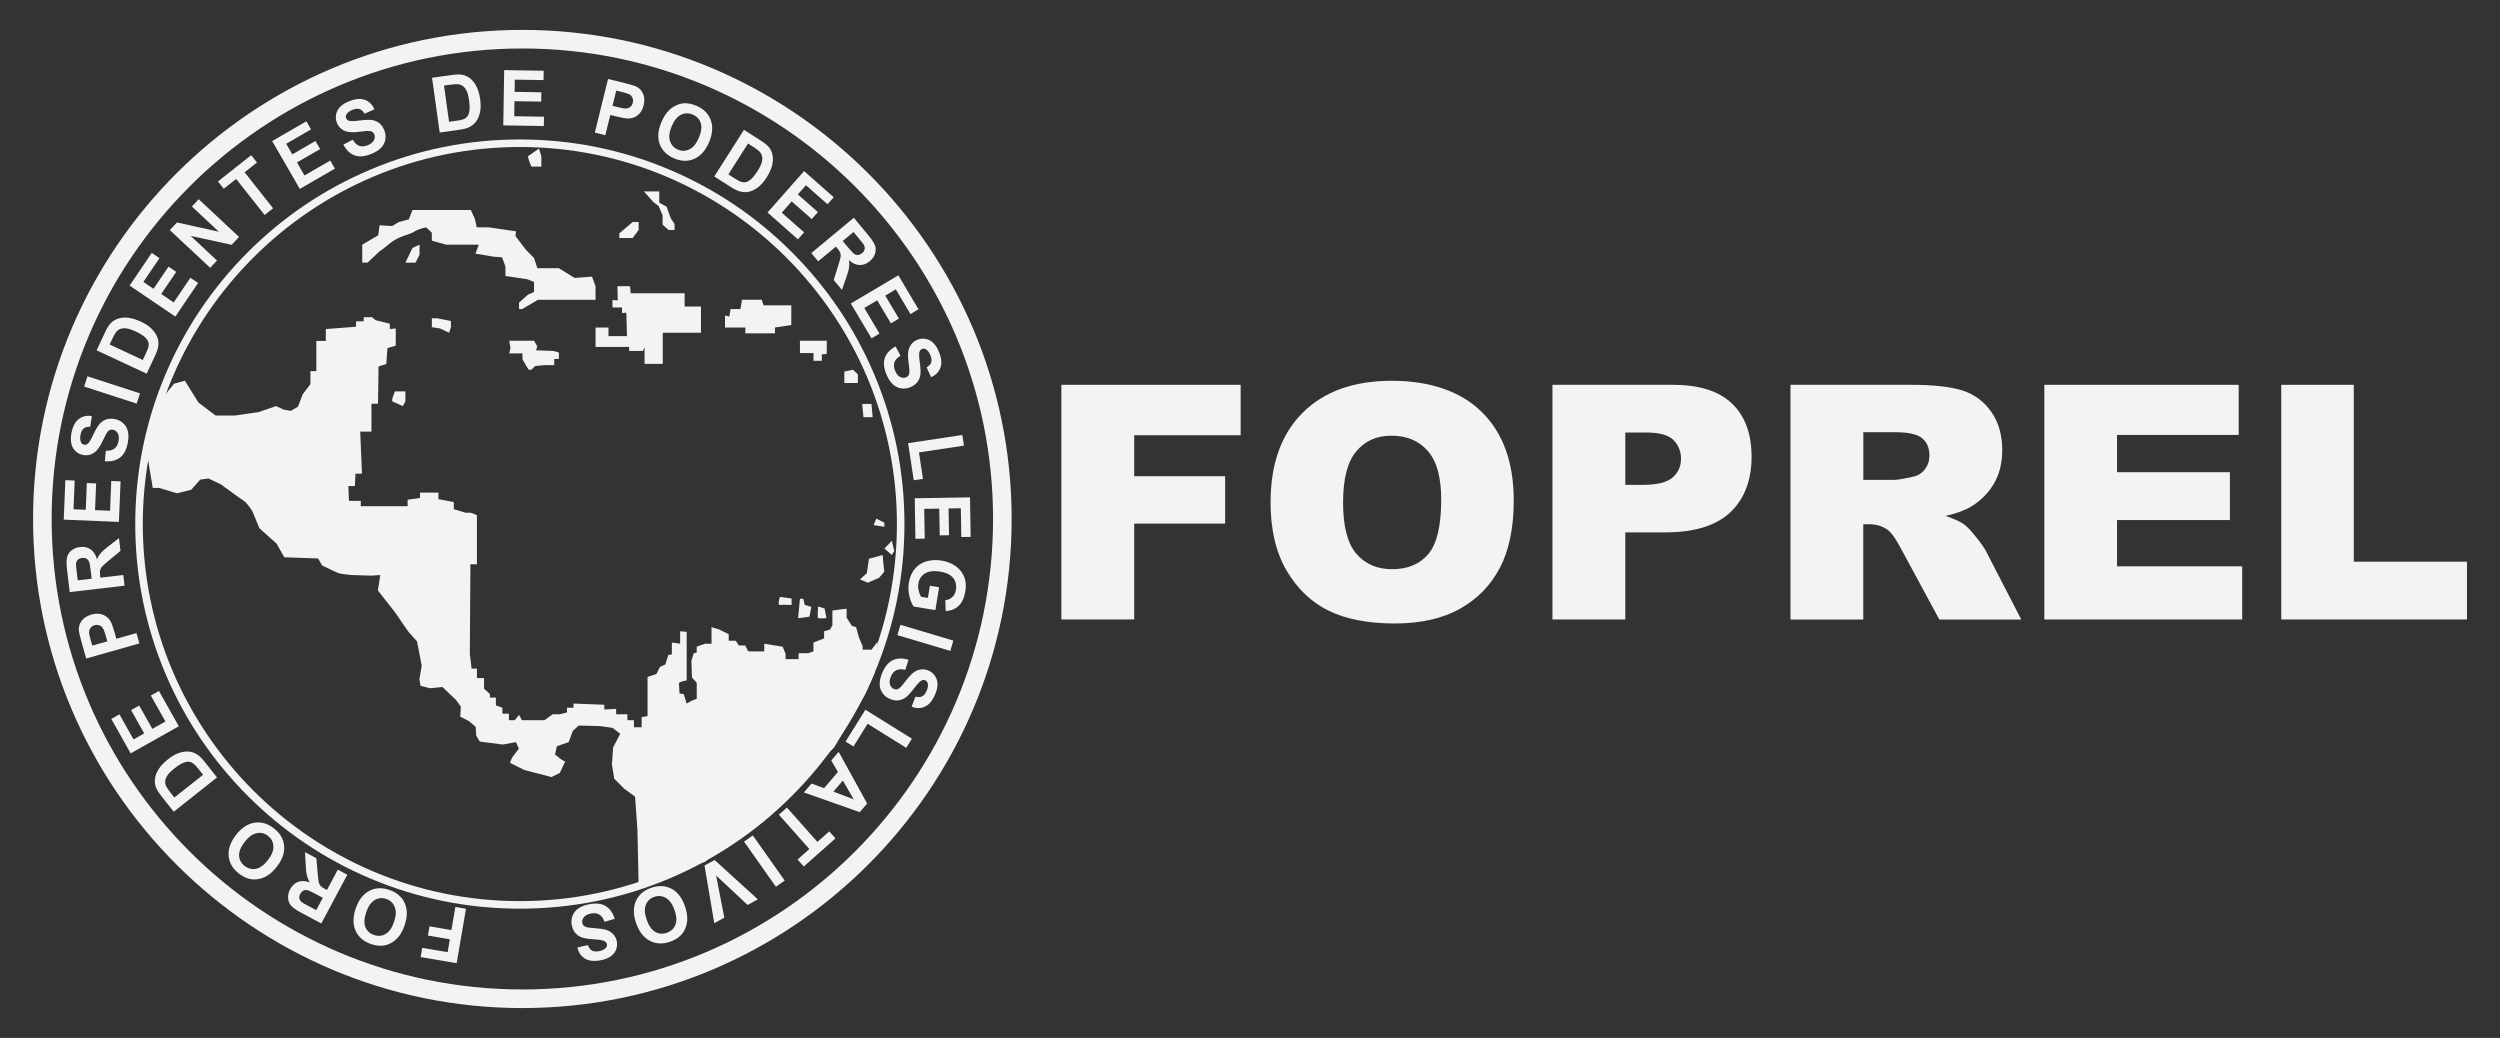
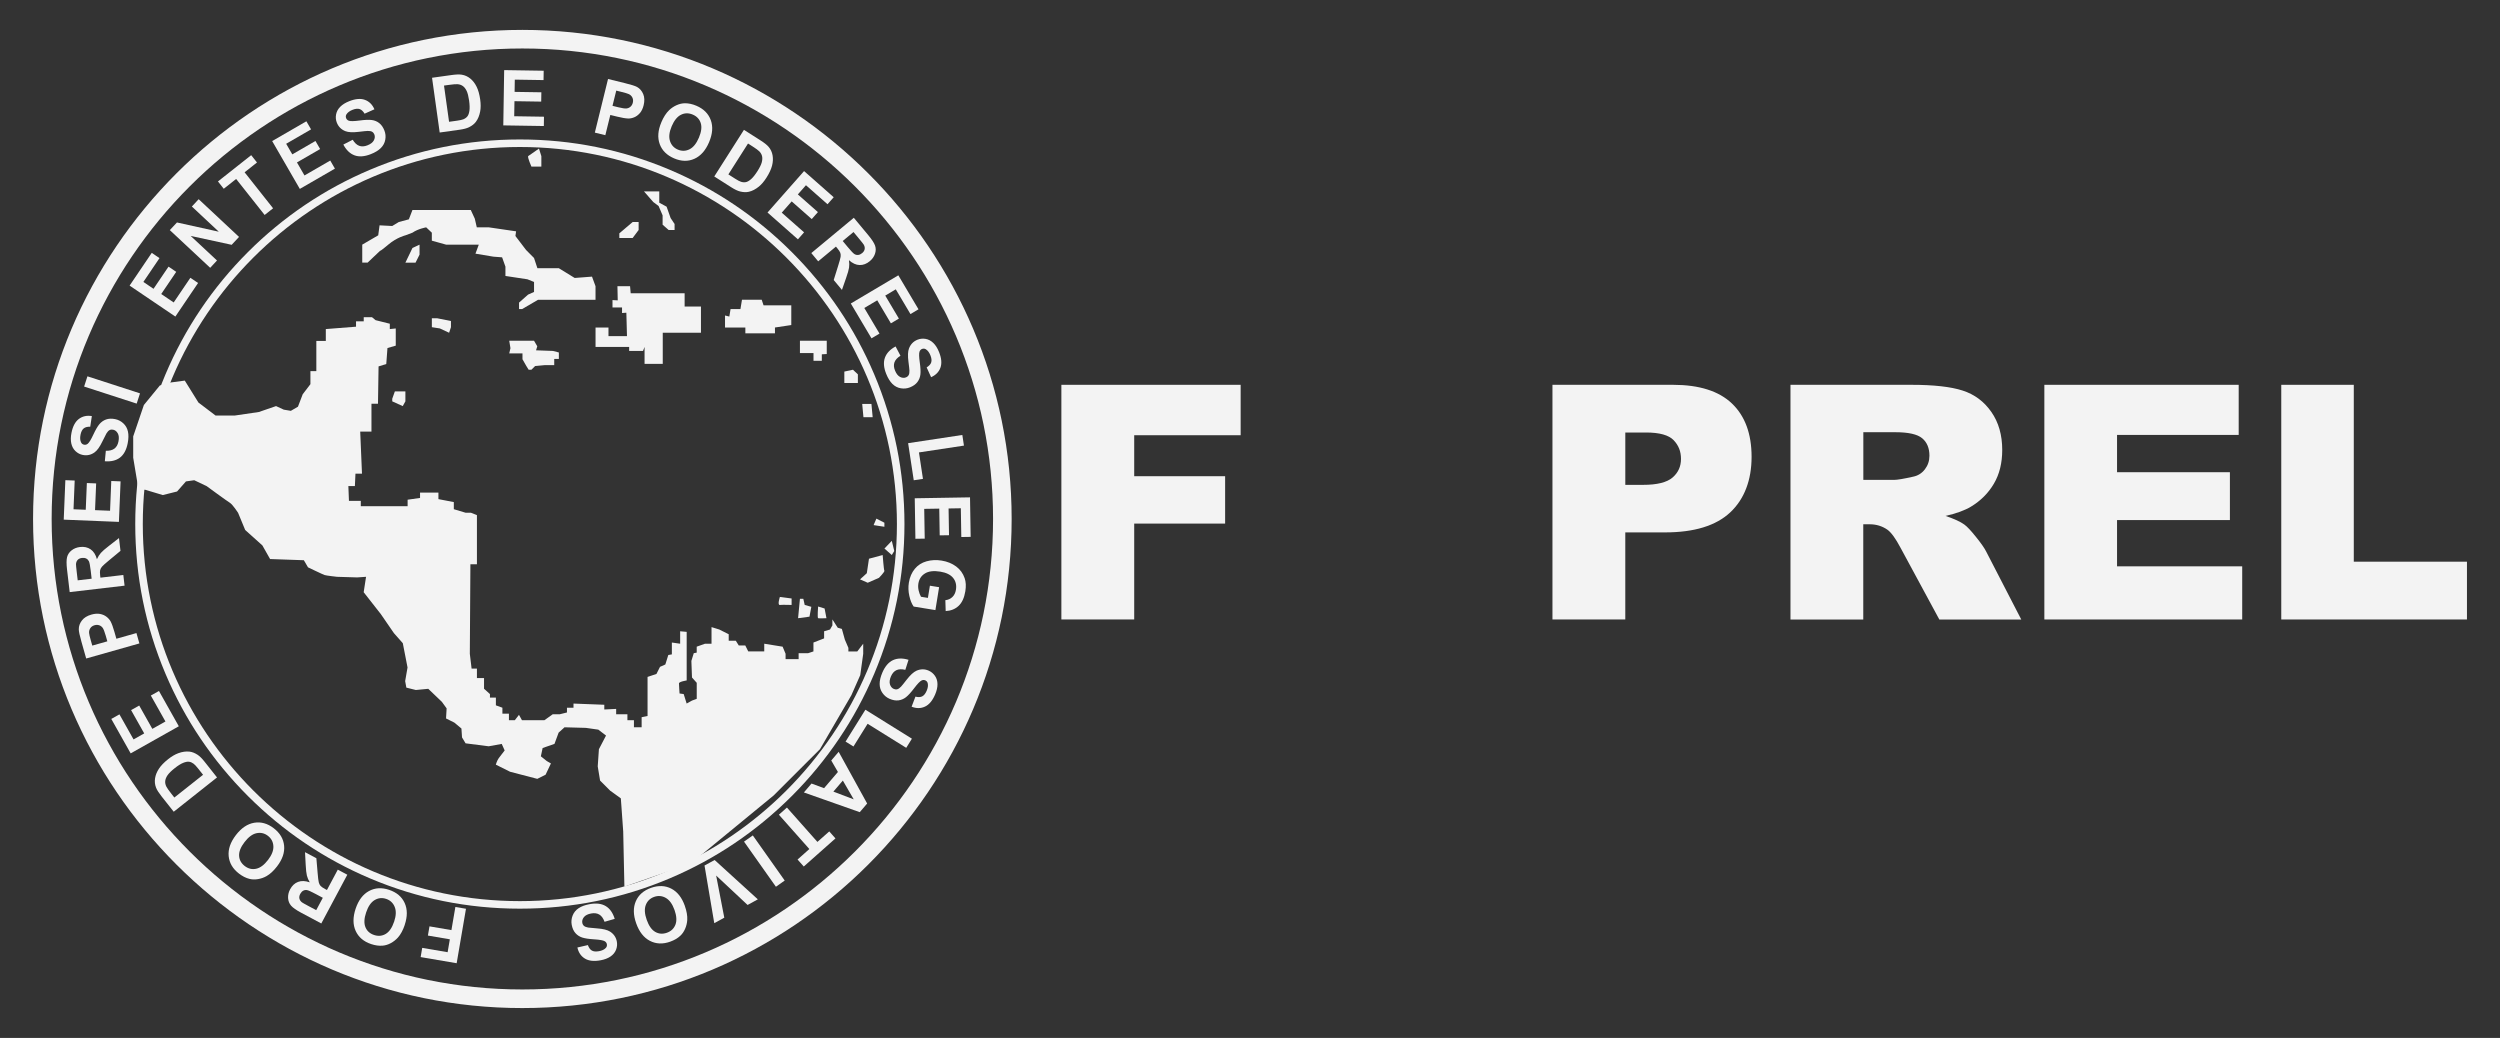
<svg xmlns="http://www.w3.org/2000/svg" id="Capa_1" data-name="Capa 1" viewBox="0 0 1200 498.21">
  <rect x="0" y="0" width="1200" height="498.21" fill="#333333" stroke="none" />
  <defs>
    <style>.cls-1 { fill: #f3f3f3; stroke-width: 0px; }</style>
  </defs>
  <path class="cls-1" d="M250.73 483.87c-129.5.0-234.86-105.31-234.86-234.76S121.22 14.35 250.73 14.35s234.86 105.31 234.86 234.76-105.36 234.76-234.86 234.76zm0-460.6c-124.58.0-225.94 101.31-225.94 225.84s101.35 225.83 225.94 225.83 225.94-101.31 225.94-225.83S375.31 23.27 250.73 23.27z" />
  <g>
    <path class="cls-1" d="M509.46 184.71h86.05v24.2h-51.09v19.67h43.64v22.74h-43.64v46.02h-34.96V184.7z" />
-     <path class="cls-1" d="M609.88 241.1c0-18.39 5.12-32.71 15.37-42.95 10.24-10.24 24.51-15.37 42.8-15.37s33.19 5.03 43.33 15.1 15.21 24.16 15.21 42.3c0 13.16-2.22 23.96-6.65 32.39s-10.83 14.98-19.21 19.67c-8.37 4.69-18.81 7.03-31.31 7.03s-23.22-2.02-31.54-6.07c-8.32-4.05-15.07-10.45-20.25-19.21-5.17-8.76-7.76-19.72-7.76-32.89zM644.68 241.26c0 11.37 2.11 19.54 6.34 24.51 4.23 4.97 9.98 7.45 17.25 7.45s13.27-2.43 17.36-7.3c4.1-4.87 6.15-13.6 6.15-26.2.0-10.6-2.14-18.35-6.42-23.24-4.28-4.89-10.08-7.34-17.4-7.34s-12.65 2.48-16.9 7.45-6.38 13.19-6.38 24.66z" />
    <path class="cls-1" d="M745.18 184.71h57.86c12.6.0 22.04 3 28.31 8.99s9.41 14.52 9.41 25.59-3.42 20.26-10.26 26.66-17.27 9.6-31.31 9.6h-19.05v41.8h-34.96V184.71zm34.96 48.02h8.53c6.71.0 11.42-1.17 14.14-3.5 2.71-2.33 4.07-5.31 4.07-8.95s-1.18-6.53-3.53-8.99c-2.36-2.46-6.79-3.69-13.29-3.69h-9.91v25.12z" />
    <path class="cls-1" d="M859.43 297.35V184.71h58.01c10.76.0 18.98.92 24.66 2.77 5.69 1.84 10.27 5.26 13.75 10.26 3.48 4.99 5.22 11.08 5.22 18.25.0 6.25-1.33 11.64-4 16.17-2.66 4.53-6.34 8.21-11 11.03-2.97 1.79-7.04 3.28-12.22 4.46 4.14 1.38 7.16 2.77 9.05 4.15 1.28.92 3.14 2.89 5.57 5.93 2.43 3.02 4.06 5.35 4.88 6.99l16.85 32.64h-39.33l-18.61-34.42c-2.36-4.46-4.46-7.35-6.3-8.68-2.51-1.74-5.35-2.61-8.53-2.61h-3.07v45.72H859.4zm34.96-67h14.68c1.59.0 4.66-.51 9.22-1.54 2.31-.46 4.19-1.64 5.65-3.53 1.46-1.9 2.19-4.07 2.19-6.53.0-3.64-1.15-6.43-3.46-8.37-2.31-1.95-6.63-2.92-12.98-2.92H894.4v22.9z" />
    <path class="cls-1" d="M981.29 184.71h93.28v24.05h-58.39v17.9h54.17v22.97h-54.17v22.21h60.08v25.51h-94.97V184.71z" />
    <path class="cls-1" d="M1095.01 184.71h34.81v84.9h54.32v27.74h-89.13V184.71z" />
  </g>
  <g>
    <path class="cls-1" d="M249.53 436.16c-24.92.0-49.1-4.88-71.86-14.51-21.98-9.3-41.73-22.61-58.68-39.56-16.95-16.95-30.27-36.7-39.56-58.68-9.63-22.76-14.51-46.94-14.51-71.86s4.88-49.1 14.51-71.86c9.3-21.98 22.61-41.73 39.56-58.68 16.95-16.95 36.7-30.27 58.68-39.56 22.76-9.63 46.94-14.51 71.86-14.51s49.1 4.88 71.86 14.51c21.98 9.3 41.73 22.61 58.68 39.56s30.27 36.7 39.56 58.68c9.63 22.76 14.51 46.94 14.51 71.86s-4.88 49.1-14.51 71.86c-9.3 21.98-22.61 41.73-39.56 58.68s-36.7 30.27-58.68 39.56c-22.76 9.63-46.94 14.51-71.86 14.51zm0-365.6c-99.8.0-180.99 81.19-180.99 180.99s81.19 180.99 180.99 180.99 180.99-81.19 180.99-180.99S349.33 70.56 249.53 70.56z" />
-     <path class="cls-1" d="M88.7 182.69l6.54 10.52 8.25 6.26h9.1l11.66-1.71 8.25-2.84 3.7 1.71 3.41.57 3.41-1.99 2.28-5.97 3.7-4.84v-6.26h2.84v-14.5h4.55v-5.69l14.5-1.14v-2.56h3.7v-1.99h3.98l1.71 1.42 6.83 1.71v2.56l2.85-.29v8.25l-3.98 1.14-.57 7.68-3.7 1.14-.28 17.92h-3.13v13.37h-5.4l.85 20.19h-3.13l-.28 5.97h-3.13l.28 7.11h5.69v2.56h22.47v-3.13l5.97-.85v-2.56h8.82v3.13l7.39 1.42v3.41l5.69 1.71h2.56l2.84 1.14v23.6h-3.13l-.28 42.95.85 7.11h2.56v4.55h3.41v5.12l2.84 2.56v1.71h2.85v3.7l3.13 1.14v2.85h3.13v3.13h2.84l1.98-2.56 1.43 2.56h10.81l3.98-2.85h3.41l3.41-.85v-2.28h3.13v-1.99l14.79.57v2.27l5.69-.28v2.56h5.4v2.85h3.13v3.41h3.7v-4.84l2.84-.57v-18.77l4.27-1.42 1.71-3.41 2.56-1.14 1.42-4.55 1.71-.29v-5.69l3.98.57v-5.97l3.13.28v23.32s-3.7.57-3.7 1.42.28 4.84.28 4.84l1.99.28 1.42 4.55 2.56-1.42 2.28-.85v-7.68l-2.28-2.56-.29-7.96 1.14-3.7 1.42-.28v-2.85l3.98-1.42h3.13v-7.97l3.7 1.14 4.55 2.28v3.13h3.41l1.42 2.27h3.13l1.42 2.84h7.68v-3.69l8.82 1.42 1.42 3.41v2.56h6.26v-2.84h4.55l2.56-.85v-4.27l5.12-1.99v-3.41l2.84-.85 1.14-1.99v-7.11l3.98-.57 2.84-.28v4.26l2.56 3.98 1.99.57 1.42 5.12 1.71 3.98v1.71h4.27l2.84-3.7v4.83l-1.42 10.24-4.27 9.67-15.07 25.88-22.19 22.18-39.82 32.71-31.86 11.09-.57-26.45-.85-11.94-.29-3.98-5.12-3.7-4.84-4.84-1.13-6.82.57-8.25 3.41-6.54-3.7-2.84-5.97-.85-10.24-.28-2.84 2.56-1.99 5.4-5.69 1.99-.85 3.98 2.84 2.28 1.99 1.14-2.56 5.41-3.98 1.99-13.08-3.41-6.83-3.41s.57-1.99 1.42-3.13 2.83-3.69 2.83-3.69l-1.41-3.13-6.26 1.14-11.09-1.42-1.71-2.84-.28-4.27-3.41-2.84-3.98-1.99.28-4.84-2.27-3.13-6.54-6.26-5.97.57-4.55-1.14-.57-3.13 1.14-6.54-2.27-11.66-4.27-4.83-6.26-9.1-8.25-10.53 1.14-7.4-4.27.29-9.67-.29s-5.12-.56-5.97-.85c-.85-.28-7.96-3.7-7.96-3.7l-1.99-3.41-16.21-.57-3.7-6.54-8.25-7.4-3.41-8.25s-2.56-3.98-3.98-4.84c-1.42-.85-11.09-7.96-11.09-7.96l-5.97-2.84-3.98.57-4.27 4.84-6.83 1.71-8.53-2.56h-3.13l-2.56-15.36v-10.24l5.12-15.07 7.68-9.38 5.12-1.42h0z" />
+     <path class="cls-1" d="M88.7 182.69l6.54 10.52 8.25 6.26h9.1l11.66-1.71 8.25-2.84 3.7 1.71 3.41.57 3.41-1.99 2.28-5.97 3.7-4.84v-6.26h2.84v-14.5h4.55v-5.69l14.5-1.14v-2.56h3.7v-1.99h3.98l1.71 1.42 6.83 1.71v2.56l2.85-.29v8.25l-3.98 1.14-.57 7.68-3.7 1.14-.28 17.92h-3.13v13.37h-5.4l.85 20.19h-3.13l-.28 5.97h-3.13l.28 7.11h5.69v2.56h22.47v-3.13l5.97-.85v-2.56h8.82v3.13l7.39 1.42v3.41l5.69 1.71h2.56l2.84 1.14v23.6h-3.13l-.28 42.95.85 7.11h2.56v4.55h3.41v5.12l2.84 2.56v1.71h2.85v3.7l3.13 1.14v2.85h3.13v3.13h2.84l1.98-2.56 1.43 2.56h10.81l3.98-2.85h3.41l3.41-.85v-2.28h3.13v-1.99l14.79.57v2.27l5.69-.28v2.56h5.4v2.85h3.13v3.41h3.7v-4.84l2.84-.57v-18.77l4.27-1.42 1.71-3.41 2.56-1.14 1.42-4.55 1.71-.29v-5.69l3.98.57v-5.97l3.13.28v23.32s-3.7.57-3.7 1.42.28 4.84.28 4.84l1.99.28 1.42 4.55 2.56-1.42 2.28-.85v-7.68l-2.28-2.56-.29-7.96 1.14-3.7 1.42-.28v-2.85l3.98-1.42h3.13v-7.97l3.7 1.14 4.55 2.28v3.13h3.41l1.42 2.27h3.13l1.42 2.84h7.68v-3.69l8.82 1.42 1.42 3.41v2.56h6.26v-2.84h4.55l2.56-.85v-4.27l5.12-1.99v-3.41l2.84-.85 1.14-1.99v-7.11v4.26l2.56 3.98 1.99.57 1.42 5.12 1.71 3.98v1.71h4.27l2.84-3.7v4.83l-1.42 10.24-4.27 9.67-15.07 25.88-22.19 22.18-39.82 32.71-31.86 11.09-.57-26.45-.85-11.94-.29-3.98-5.12-3.7-4.84-4.84-1.13-6.82.57-8.25 3.41-6.54-3.7-2.84-5.97-.85-10.24-.28-2.84 2.56-1.99 5.4-5.69 1.99-.85 3.98 2.84 2.28 1.99 1.14-2.56 5.41-3.98 1.99-13.08-3.41-6.83-3.41s.57-1.99 1.42-3.13 2.83-3.69 2.83-3.69l-1.41-3.13-6.26 1.14-11.09-1.42-1.71-2.84-.28-4.27-3.41-2.84-3.98-1.99.28-4.84-2.27-3.13-6.54-6.26-5.97.57-4.55-1.14-.57-3.13 1.14-6.54-2.27-11.66-4.27-4.83-6.26-9.1-8.25-10.53 1.14-7.4-4.27.29-9.67-.29s-5.12-.56-5.97-.85c-.85-.28-7.96-3.7-7.96-3.7l-1.99-3.41-16.21-.57-3.7-6.54-8.25-7.4-3.41-8.25s-2.56-3.98-3.98-4.84c-1.42-.85-11.09-7.96-11.09-7.96l-5.97-2.84-3.98.57-4.27 4.84-6.83 1.71-8.53-2.56h-3.13l-2.56-15.36v-10.24l5.12-15.07 7.68-9.38 5.12-1.42h0z" />
    <polygon class="cls-1" points="188.28 192.65 193.32 194.93 194.59 192.65 194.59 187.86 189.54 187.86 188.28 191.39 188.28 192.65 188.28 192.65" />
    <polygon class="cls-1" points="207.29 157.05 211.13 157.65 215.57 159.72 216.46 157.05 216.46 154.09 209.8 152.76 207.29 152.76 207.29 157.05 207.29 157.05" />
    <polygon class="cls-1" points="245.02 167.12 244.43 169.63 250.79 169.63 250.79 172.44 252.56 175.55 253.75 177.47 255.08 177.47 256.86 175.7 261.59 175.25 266.03 175.25 266.03 172.3 268.25 172.3 268.25 169.19 265.44 168.45 257.3 168.15 257.89 166.23 256.34 163.56 246.79 163.56 244.43 163.56 245.02 167.12 245.02 167.12" />
    <polygon class="cls-1" points="300.95 161.34 292.07 161.34 292.07 157.2 285.86 157.2 285.86 166.52 301.99 166.52 301.99 168.45 308.65 168.45 309.39 166.52 309.39 170.52 309.39 174.66 318.12 174.66 318.12 167.12 318.12 159.72 335.43 159.72 336.46 159.72 336.46 147.14 328.62 147.14 328.62 140.78 302.73 140.78 302.43 137.37 296.37 137.37 296.51 144.18 294 144.03 294 147.58 298.58 147.58 298.58 150.25 300.65 150.1 300.95 161.34 300.95 161.34" />
    <polygon class="cls-1" points="348.01 151.43 348.01 157.2 357.77 157.2 357.77 160.01 371.98 160.01 371.98 157.2 379.82 156.02 379.82 146.55 366.5 146.55 365.62 143.88 356.15 143.88 355.41 148.35 350.67 148.35 350.08 151.95 348.01 151.43 348.01 151.43" />
    <g>
      <polygon class="cls-1" points="383.97 163.56 383.97 169.48 390.48 169.48 390.48 173.18 394.47 173.18 394.47 170.07 396.84 169.93 396.84 163.56 383.97 163.56 383.97 163.56" />
      <polygon class="cls-1" points="405.28 178.36 405.28 183.84 409.27 183.84 411.78 183.84 411.78 179.69 409.42 177.47 405.28 178.36 405.28 178.36" />
      <polygon class="cls-1" points="413.86 193.9 414.45 200.26 418.88 200.26 418.29 193.9 413.86 193.9 413.86 193.9" />
      <polygon class="cls-1" points="420.66 248.94 419.33 252.05 424.51 252.85 424.51 250.9 420.66 248.94 420.66 248.94" />
      <path class="cls-1" d="M417.11 268.18l-1.04 6.96-3.26 2.96 3.7 1.62 5.4-2.36s2.88-2.96 2.59-3.4-.82-7.54-.82-7.54l-6.58 1.77h0z" />
      <polygon class="cls-1" points="428.06 259.6 424.53 263.3 428.06 266.41 429.25 264.48 428.06 259.6 428.06 259.6" />
      <path class="cls-1" d="M374.34 286.54s-1.33 3.99.0 3.84c1.33-.15 5.63.0 5.63.0v-3.11l-5.63-.73h0z" />
      <polygon class="cls-1" points="383.97 287.42 383.08 296.74 388.55 296 389.44 291.27 386.26 290.38 385.59 287.42 383.97 287.42 383.97 287.42" />
      <path class="cls-1" d="M392.7 291.12s-.44 5.47.0 5.62 4 0 4 0l-.89-4.66-3.11-.96h0z" />
    </g>
    <polygon class="cls-1" points="194.59 126.07 199.46 126.07 201.38 122.23 201.38 117.44 197.98 119.03 194.59 126.07 194.59 126.07" />
    <path class="cls-1" d="M176.44 126.07l6.07-5.75s-.32.64 3.84-2.88 8.23-4.47 8.23-4.47l3.4-1.28c2.76-1.92 6.59-2.56 6.59-2.56l2.71 2.56v3.83l6.88 1.92h15.66l-1.6 4.32 8.63 1.44 4.16.32 1.6 4.47v4.47l10.55 1.6 3.18 1.28v4.79l-2.86 1.28-4.34 3.84v3.11h1.46l7.67-4.47h27.58v-6.51l-1.69-4.6-8.31.64-7.61-4.68h-10.29l-1.62-4.91-3.82-3.84-5.11-6.71.32-2.24-13.11-1.92h-5.75l-.96-4.16-1.92-4.15h-28.01l-1.72 4.47-4.83 1.28-3.15 1.92-6.08-.32-.64 4.79-7.67 4.47v8.63h2.56z" />
    <polygon class="cls-1" points="303.67 106.57 297.28 112 297.28 114.24 300.47 114.24 303.67 114.24 306.54 110.4 306.54 108.49 306.54 106.57 303.67 106.57 303.67 106.57" />
    <polygon class="cls-1" points="309.1 91.86 313.58 96.98 316.13 98.89 318.05 103.37 318.05 107.85 320.93 110.4 323.8 110.4 323.8 107.52 321.89 104.65 319.97 99.21 316.45 97.3 316.45 91.86 312.62 91.86 309.1 91.86 309.1 91.86" />
    <path class="cls-1" d="M253.49 74.96c-.23.91 1.59 5 1.59 5h4.77v-5l-1.14-3.64-5.23 3.64h0z" />
  </g>
  <g>
    <path class="cls-1" d="M223.67 436.21l-4.47 26.14-17.29-2.95.75-4.42 12.2 2.08 1.06-6.19-10.53-1.8.76-4.42 10.53 1.8 1.9-11.11 5.09.87z" />
    <path class="cls-1" d="M194.29 443.93c-.86 2.56-1.95 4.59-3.28 6.08-.98 1.09-2.12 1.99-3.42 2.69-1.3.7-2.59 1.1-3.9 1.21-1.73.16-3.59-.1-5.56-.76-3.57-1.2-6.05-3.31-7.42-6.33-1.37-3.02-1.37-6.57.0-10.67 1.36-4.06 3.5-6.88 6.39-8.45 2.9-1.58 6.13-1.77 9.69-.57 3.61 1.21 6.09 3.32 7.45 6.31 1.36 2.99 1.37 6.49.03 10.49zM189.18 442.41c.96-2.85 1.05-5.22.27-7.11-.78-1.9-2.14-3.17-4.09-3.83-1.95-.66-3.8-.46-5.54.57-1.74 1.04-3.1 3.01-4.08 5.93-.97 2.88-1.08 5.23-.34 7.06s2.12 3.08 4.14 3.76c2.02.68 3.89.51 5.6-.51 1.72-1.02 3.06-2.98 4.03-5.87z" />
    <path class="cls-1" d="M166.71 419.87l-12.49 23.4-9.59-5.12c-2.41-1.29-4.05-2.43-4.92-3.44-.87-1-1.34-2.22-1.43-3.64-.08-1.43.24-2.83.98-4.21.94-1.76 2.21-2.94 3.81-3.55 1.61-.61 3.48-.54 5.62.22-.67-1.12-1.13-2.21-1.39-3.27-.26-1.05-.45-2.78-.57-5.18l-.32-6.04 5.45 2.91.58 6.85c.2 2.44.39 4.02.57 4.72s.46 1.27.85 1.7 1.11.93 2.15 1.49l.92.49 5.21-9.77 4.56 2.43zm-11.76 11.07-3.37-1.8c-2.19-1.17-3.6-1.8-4.25-1.9-.65-.1-1.25.0-1.81.31s-1.02.81-1.4 1.51c-.42.79-.56 1.53-.41 2.23.15.7.56 1.31 1.23 1.84.34.25 1.44.87 3.28 1.85l3.56 1.9 3.17-5.94z" />
    <path class="cls-1" d="M132.98 415.87c-1.65 2.14-3.33 3.7-5.07 4.68-1.28.72-2.65 1.2-4.1 1.43-1.45.24-2.81.2-4.08-.12-1.69-.42-3.36-1.26-5.01-2.53-2.99-2.3-4.64-5.09-4.96-8.4-.32-3.3.84-6.66 3.47-10.09 2.61-3.4 5.54-5.37 8.79-5.92s6.37.32 9.35 2.61c3.02 2.32 4.68 5.11 5 8.39s-.81 6.59-3.38 9.93zM128.65 412.78c1.83-2.38 2.69-4.6 2.57-6.64-.12-2.04-.99-3.69-2.63-4.95-1.63-1.25-3.44-1.67-5.43-1.26-1.98.41-3.91 1.84-5.78 4.28-1.85 2.41-2.72 4.6-2.61 6.57.11 1.97 1.01 3.6 2.69 4.9 1.69 1.3 3.51 1.74 5.47 1.33s3.86-1.82 5.72-4.24z" />
    <path class="cls-1" d="M83.39 389.63l-5.86-7.4c-1.32-1.67-2.19-3.04-2.62-4.13-.57-1.46-.73-2.98-.48-4.54s.87-3.09 1.85-4.58c.98-1.49 2.45-3.01 4.39-4.55 1.71-1.36 3.35-2.32 4.91-2.89 1.91-.7 3.7-.95 5.37-.76 1.26.14 2.57.65 3.91 1.53 1 .66 2.09 1.74 3.28 3.24l6.03 7.62-20.79 16.47zM83.7 382.8l13.77-10.9-2.39-3.02c-.9-1.13-1.61-1.89-2.14-2.29-.69-.52-1.41-.84-2.16-.95s-1.7.07-2.85.53c-1.15.46-2.53 1.33-4.13 2.61-1.61 1.27-2.73 2.39-3.38 3.34-.65.95-1.01 1.87-1.11 2.74-.09.87.08 1.76.51 2.65.32.67 1.13 1.83 2.43 3.48l1.44 1.82z" />
    <path class="cls-1" d="M85.83 348.61l-23.11 13.01-9.3-16.53 3.91-2.2 6.77 12.03 5.12-2.88-6.3-11.19 3.9-2.19 6.3 11.19 6.29-3.54-7.01-12.45 3.9-2.19 9.54 16.96z" />
    <path class="cls-1" d="M66.89 308.85l-25.52 7.23-2.26-7.98c-.86-3.02-1.29-5.03-1.29-6.02-.02-1.52.48-2.93 1.49-4.25 1.01-1.31 2.53-2.26 4.57-2.83 1.57-.44 2.96-.54 4.18-.3 1.22.25 2.26.7 3.11 1.38.85.67 1.5 1.42 1.94 2.23.58 1.12 1.19 2.8 1.83 5.05l.92 3.24 9.63-2.73 1.41 4.97zM44.28 309.89l7.24-2.05-.77-2.72c-.56-1.96-1.06-3.23-1.51-3.82-.46-.58-1.02-.98-1.69-1.2-.68-.21-1.39-.21-2.14.0-.93.26-1.62.74-2.07 1.44-.46.7-.64 1.47-.57 2.32.05.63.33 1.83.84 3.62l.68 2.4z" />
    <path class="cls-1" d="M59.79 281.12l-26.34 3.09-1.27-10.8c-.32-2.72-.31-4.72.02-6 .33-1.29 1.05-2.37 2.18-3.25 1.12-.88 2.46-1.41 4.02-1.6 1.98-.23 3.67.14 5.09 1.11s2.43 2.55 3.03 4.74c.54-1.19 1.17-2.19 1.89-3.01s2.03-1.96 3.93-3.42l4.77-3.71.72 6.14-5.29 4.38c-1.89 1.56-3.08 2.61-3.55 3.16-.48.55-.78 1.11-.92 1.67-.14.57-.13 1.44.0 2.62l.12 1.04 11-1.29.6 5.13zM43.99 277.77l-.44-3.79c-.29-2.46-.58-3.99-.87-4.57s-.71-1.02-1.28-1.31-1.25-.38-2.04-.29c-.89.1-1.58.42-2.07.94s-.76 1.21-.81 2.06c-.01.42.11 1.67.35 3.75l.47 4 6.68-.78z" />
    <path class="cls-1" d="M57.09 250.51l-26.5-1.08.78-18.95 4.48.18-.56 13.79 5.87.24.53-12.83 4.46.18-.53 12.83 7.21.29.58-14.28 4.47.18-.8 19.44z" />
    <path class="cls-1" d="M50.32 221.41l.48-5.03c1.77.04 3.15-.31 4.14-1.06.98-.75 1.63-1.89 1.93-3.44.32-1.63.21-2.93-.35-3.9-.55-.97-1.31-1.55-2.27-1.73-.61-.12-1.17-.05-1.67.21-.5.26-1 .8-1.49 1.6-.33.55-.97 1.83-1.94 3.83-1.23 2.58-2.47 4.32-3.7 5.21-1.73 1.26-3.63 1.68-5.69 1.28-1.33-.26-2.49-.87-3.5-1.82s-1.68-2.17-2.02-3.65c-.34-1.48-.31-3.19.07-5.12.62-3.15 1.81-5.38 3.55-6.69 1.75-1.31 3.82-1.77 6.23-1.38l-.77 5.11c-1.38-.05-2.43.23-3.16.83-.73.6-1.23 1.61-1.51 3.04-.29 1.47-.2 2.69.26 3.64.3.62.78.99 1.46 1.12.61.12 1.19-.02 1.73-.44.68-.53 1.57-1.97 2.66-4.31 1.09-2.35 2.07-4.05 2.95-5.1.88-1.05 1.94-1.8 3.19-2.25s2.7-.51 4.34-.18c1.49.29 2.81.97 3.95 2.02s1.89 2.38 2.23 3.96c.35 1.58.3 3.47-.13 5.65-.63 3.17-1.87 5.46-3.72 6.86-1.86 1.4-4.27 1.98-7.25 1.74z" />
    <path class="cls-1" d="M65.61 193.73l-25.23-8.18 1.59-4.92 25.23 8.18-1.59 4.91z" />
-     <path class="cls-1" d="M46.38 168.14l4-8.55c.9-1.93 1.74-3.33 2.52-4.2 1.05-1.16 2.33-1.99 3.84-2.46 1.51-.47 3.16-.61 4.93-.39 1.77.21 3.78.84 6.03 1.89 1.98.92 3.57 1.96 4.78 3.1 1.48 1.4 2.51 2.89 3.09 4.47.44 1.19.57 2.59.38 4.18-.14 1.19-.62 2.65-1.43 4.38l-4.12 8.81-24.03-11.22zM52.63 165.36l15.92 7.43 1.63-3.49c.61-1.31.97-2.29 1.09-2.94.16-.85.12-1.64-.12-2.36s-.82-1.49-1.75-2.31-2.32-1.66-4.18-2.53-3.36-1.38-4.5-1.52c-1.14-.15-2.12-.07-2.95.24-.82.31-1.54.86-2.14 1.64-.46.58-1.13 1.83-2.02 3.73l-.98 2.1z" />
    <path class="cls-1" d="M84.18 151.96l-21.97-14.87 10.63-15.71 3.72 2.52-7.74 11.43 4.87 3.3 7.2-10.64 3.7 2.5-7.2 10.64 5.98 4.05 8.01-11.84 3.7 2.5-10.9 16.11z" />
    <path class="cls-1" d="M100.89 128.55l-19.38-18.1 3.43-3.67 20.09 4.44-12.94-12.09 3.27-3.51 19.38 18.1-3.54 3.79-19.68-4.27 12.64 11.8-3.27 3.51z" />
    <path class="cls-1" d="M127.02 103.18 113.35 85.9l-5.95 4.71-2.78-3.52 15.95-12.61 2.78 3.52-5.94 4.7 13.67 17.28-4.05 3.2z" />
    <path class="cls-1" d="M143.91 90.67l-13.27-22.96 16.42-9.49 2.25 3.88-11.95 6.91 2.94 5.09 11.12-6.43 2.24 3.87-11.12 6.43 3.61 6.25 12.37-7.15 2.24 3.87-16.85 9.74z" />
    <path class="cls-1" d="M164.81 69.39l4.49-2.31c.92 1.52 1.96 2.49 3.12 2.91 1.16.43 2.47.35 3.93-.22 1.55-.61 2.58-1.41 3.1-2.39.52-.99.6-1.94.24-2.84-.23-.58-.59-1.02-1.08-1.3-.49-.28-1.21-.41-2.15-.39-.64.02-2.07.16-4.27.43-2.84.35-4.97.24-6.38-.31-1.99-.78-3.38-2.16-4.14-4.11-.49-1.26-.61-2.57-.35-3.93.26-1.36.92-2.59 1.99-3.67 1.07-1.08 2.52-1.98 4.35-2.7 2.99-1.17 5.51-1.38 7.55-.61 2.04.77 3.55 2.27 4.51 4.51L175 54.57c-.7-1.19-1.5-1.93-2.4-2.22s-2.02-.17-3.37.36c-1.4.55-2.37 1.28-2.93 2.18-.36.58-.41 1.19-.16 1.83.23.58.66.99 1.3 1.22.81.29 2.5.26 5.07-.08 2.56-.35 4.52-.43 5.89-.26 1.36.17 2.57.66 3.62 1.48 1.05.81 1.88 2 2.49 3.56.56 1.41.7 2.89.42 4.42-.27 1.53-.99 2.87-2.14 4.01-1.15 1.14-2.76 2.12-4.83 2.93-3.01 1.18-5.61 1.37-7.79.56-2.18-.81-3.97-2.53-5.37-5.17z" />
    <path class="cls-1" d="M207.38 37.33l9.35-1.31c2.11-.3 3.74-.35 4.89-.17 1.55.25 2.93.88 4.16 1.89 1.22 1.01 2.23 2.32 3.01 3.92.79 1.6 1.35 3.63 1.7 6.09.3 2.16.3 4.06.0 5.7-.37 2-1.05 3.67-2.06 5.02-.76 1.02-1.86 1.89-3.3 2.6-1.08.53-2.56.92-4.45 1.19l-9.63 1.35-3.67-26.27zM213.12 41.06l2.43 17.4 3.82-.53c1.43-.2 2.45-.43 3.06-.68.8-.33 1.44-.79 1.91-1.38.48-.59.8-1.5.98-2.72.18-1.22.13-2.85-.15-4.88-.29-2.03-.68-3.57-1.17-4.61-.5-1.04-1.1-1.82-1.81-2.34s-1.55-.82-2.54-.9c-.74-.07-2.15.05-4.24.34l-2.3.32z" />
    <path class="cls-1" d="M241.58 60.17l.42-26.52 18.97.3-.07 4.49-13.8-.22-.09 5.88 12.84.2-.07 4.47-12.84-.2-.12 7.22 14.29.23-.07 4.47-19.46-.31z" />
    <path class="cls-1" d="M285.52 63.66l6.34-25.75 8.05 1.98c3.05.75 5.01 1.37 5.87 1.85 1.33.74 2.31 1.87 2.96 3.4.64 1.53.71 3.32.21 5.37-.39 1.58-.99 2.84-1.81 3.78s-1.73 1.61-2.73 2.02-1.97.6-2.9.58c-1.26-.05-3.02-.35-5.29-.91l-3.27-.8-2.39 9.71-5.02-1.23zM295.8 43.49 294 50.8l2.74.68c1.98.49 3.33.68 4.07.57.73-.1 1.36-.4 1.88-.88.52-.48.87-1.1 1.06-1.86.23-.94.15-1.78-.23-2.52s-.96-1.29-1.73-1.64c-.57-.26-1.76-.62-3.57-1.06l-2.42-.6z" />
    <path class="cls-1" d="M317.44 58.69c1.06-2.49 2.3-4.42 3.74-5.8 1.06-1.02 2.27-1.82 3.62-2.42 1.34-.6 2.67-.9 3.98-.9 1.74-.02 3.57.38 5.48 1.19 3.47 1.48 5.77 3.77 6.91 6.89 1.14 3.12.86 6.66-.83 10.64-1.68 3.94-4.02 6.58-7.03 7.93-3.01 1.35-6.25 1.29-9.71-.19-3.5-1.49-5.81-3.78-6.94-6.87-1.12-3.09-.86-6.58.79-10.47zM322.41 60.61c-1.17 2.76-1.45 5.12-.82 7.07s1.89 3.33 3.78 4.13c1.9.8 3.75.76 5.57-.14s3.33-2.76 4.53-5.59c1.19-2.8 1.48-5.14.88-7.01-.6-1.88-1.88-3.24-3.84-4.07s-3.83-.81-5.63.08c-1.79.88-3.28 2.73-4.48 5.54z" />
    <path class="cls-1" d="M357.1 62.33l7.96 5.07c1.8 1.14 3.08 2.16 3.84 3.04 1.02 1.19 1.67 2.57 1.94 4.13s.19 3.21-.25 4.93c-.44 1.73-1.33 3.64-2.66 5.74-1.17 1.84-2.4 3.29-3.69 4.34-1.58 1.28-3.18 2.11-4.83 2.48-1.24.28-2.64.23-4.2-.16-1.16-.3-2.55-.96-4.16-1.98l-8.2-5.22 14.24-22.37zM359.05 68.89l-9.43 14.82 3.25 2.07c1.22.78 2.14 1.26 2.77 1.46.82.27 1.61.33 2.35.19s1.58-.62 2.52-1.43c.93-.82 1.95-2.09 3.05-3.82 1.1-1.73 1.8-3.15 2.09-4.27.29-1.11.34-2.1.14-2.95-.2-.86-.65-1.64-1.35-2.34-.52-.53-1.67-1.36-3.44-2.49l-1.96-1.25z" />
    <path class="cls-1" d="M368.41 102.01l17.54-19.89 14.23 12.55-2.97 3.37-10.35-9.13-3.89 4.41 9.63 8.49-2.96 3.35-9.63-8.49-4.77 5.41 10.72 9.45-2.96 3.35-14.59-12.87z" />
    <path class="cls-1" d="M389.43 121.47l20.4-16.94 6.95 8.36c1.75 2.1 2.83 3.78 3.26 5.04s.41 2.56-.05 3.91-1.29 2.53-2.5 3.53c-1.53 1.27-3.15 1.89-4.87 1.85s-3.42-.82-5.12-2.33c.19 1.29.21 2.47.05 3.55-.16 1.08-.63 2.75-1.43 5.01l-1.99 5.71-3.95-4.75 2.05-6.56c.74-2.34 1.16-3.87 1.26-4.58.1-.72.05-1.35-.14-1.9-.2-.55-.67-1.28-1.43-2.19l-.67-.81-8.52 7.07-3.3-3.97zm15.07-5.8 2.44 2.94c1.58 1.91 2.65 3.03 3.22 3.36.56.34 1.16.47 1.79.4s1.25-.36 1.87-.87c.69-.57 1.09-1.21 1.22-1.91.13-.7-.02-1.42-.44-2.16-.22-.36-1-1.35-2.34-2.96l-2.57-3.1-5.18 4.3z" />
    <path class="cls-1" d="M408.39 145.68l22.81-13.53 9.68 16.31-3.86 2.29-7.04-11.87-5.06 3 6.55 11.04-3.84 2.28-6.55-11.05-6.21 3.68 7.29 12.29-3.84 2.28-9.93-16.73z" />
    <path class="cls-1" d="M429.88 166.29l2.35 4.47c-1.51.93-2.47 1.98-2.89 3.15-.42 1.16-.33 2.48.26 3.93.62 1.54 1.43 2.57 2.42 3.08s1.94.58 2.85.22c.58-.23 1.01-.6 1.29-1.09.28-.49.4-1.21.37-2.15-.02-.64-.18-2.06-.47-4.27-.37-2.84-.29-4.96.26-6.39.77-2 2.13-3.39 4.07-4.18 1.25-.5 2.56-.63 3.93-.39 1.37.25 2.59.9 3.68 1.96 1.09 1.06 2 2.5 2.73 4.33 1.2 2.98 1.42 5.49.67 7.54-.75 2.05-2.24 3.57-4.47 4.55l-2.14-4.7c1.18-.71 1.91-1.52 2.2-2.42.28-.9.15-2.02-.39-3.37-.56-1.39-1.29-2.36-2.2-2.91-.58-.36-1.19-.4-1.83-.15-.58.23-.99.67-1.21 1.31-.28.82-.24 2.5.12 5.07.37 2.56.47 4.52.31 5.89-.16 1.36-.65 2.57-1.45 3.63s-1.98 1.9-3.54 2.52c-1.41.57-2.88.72-4.42.46s-2.88-.96-4.03-2.1-2.14-2.74-2.97-4.8c-1.21-3-1.41-5.6-.62-7.78.79-2.19 2.5-3.99 5.13-5.41z" />
    <path class="cls-1" d="M435.91 212.72l26.01-3.94.77 5.11-21.59 3.27 1.92 12.7-4.42.67-2.7-17.81z" />
    <path class="cls-1" d="M439.09 239.17l26.52-.44.31 18.97-4.49.07-.23-13.8-5.88.1.21 12.84-4.47.07-.21-12.84-7.22.12.24 14.29-4.47.07-.32-19.45z" />
    <path class="cls-1" d="M446.36 281.14l4.41.71-1.78 10.99-10.43-1.69c-.9-1.24-1.59-2.94-2.08-5.1s-.56-4.28-.23-6.36c.43-2.64 1.38-4.85 2.84-6.63 1.47-1.78 3.35-2.99 5.65-3.63 2.3-.64 4.7-.76 7.21-.35 2.73.44 5.06 1.39 7 2.83 1.94 1.45 3.3 3.32 4.09 5.63.61 1.76.71 3.85.32 6.26-.51 3.14-1.58 5.47-3.23 7.02-1.65 1.54-3.72 2.37-6.2 2.49l-.16-5.22c1.34-.15 2.47-.65 3.37-1.51s1.47-2.03 1.71-3.5c.36-2.23-.09-4.12-1.34-5.67s-3.32-2.56-6.2-3.03c-3.11-.5-5.55-.22-7.31.87-1.77 1.08-2.83 2.7-3.18 4.86-.17 1.07-.13 2.17.13 3.32.26 1.14.64 2.15 1.13 3.02l3.32.54.95-5.84z" />
-     <path class="cls-1" d="M432.21 299.91l25.41 7.58-1.48 4.95-25.41-7.58 1.48-4.95z" />
    <path class="cls-1" d="M436.09 316.71l-1.53 4.81c-1.73-.42-3.15-.36-4.27.16-1.12.52-1.99 1.5-2.62 2.95-.66 1.53-.82 2.82-.49 3.88.34 1.06.95 1.79 1.85 2.18.58.25 1.14.3 1.68.15.54-.15 1.14-.57 1.79-1.25.44-.47 1.34-1.58 2.7-3.34 1.75-2.26 3.33-3.69 4.72-4.31 1.96-.86 3.91-.88 5.83-.04 1.24.54 2.25 1.38 3.04 2.52s1.19 2.48 1.2 4-.37 3.18-1.15 4.99c-1.28 2.95-2.91 4.88-4.89 5.78-1.98.91-4.11.92-6.38.03l1.84-4.83c1.34.34 2.43.29 3.26-.14.84-.43 1.54-1.31 2.12-2.65.6-1.38.77-2.58.52-3.62-.16-.66-.55-1.13-1.18-1.41-.58-.25-1.17-.23-1.78.07-.78.37-1.95 1.59-3.51 3.65s-2.88 3.51-3.96 4.36-2.28 1.35-3.6 1.53c-1.32.17-2.74-.08-4.28-.74-1.39-.6-2.54-1.54-3.43-2.82-.89-1.27-1.34-2.72-1.34-4.34.0-1.62.44-3.45 1.32-5.49 1.28-2.97 2.98-4.94 5.09-5.92 2.11-.97 4.59-1.03 7.45-.16z" />
    <path class="cls-1" d="M415.39 340.67l22.33 13.9-2.73 4.39-18.54-11.54-6.79 10.9-3.79-2.36 9.52-15.29z" />
    <path class="cls-1" d="M385.87 380.37l3.65-4.27 6.03 2.22 6.65-7.77-3.2-5.52 3.56-4.16 13.67 24.82-3.55 4.15-26.81-9.46zM400.02 379.97l9.77 3.72-5.23-9.02-4.54 5.3z" />
    <path class="cls-1" d="M377.74 387.64l14.62 16.48 5.68-5.04 2.98 3.36-15.21 13.49-2.98-3.36 5.66-5.03-14.62-16.48 3.86-3.43z" />
    <path class="cls-1" d="M361.35 401l15.31 21.66-4.22 2.98-15.31-21.66 4.22-2.98z" />
    <path class="cls-1" d="M343.02 412.8l20.74 18.89-4.92 2.69-15.09-14.12 3.91 20.23-4.81 2.63-4.68-27.67 4.84-2.64z" />
    <path class="cls-1" d="M328.71 434.81c.9 2.55 1.29 4.81 1.17 6.8-.1 1.47-.44 2.87-1.03 4.22s-1.36 2.47-2.32 3.35c-1.27 1.19-2.89 2.13-4.85 2.83-3.55 1.26-6.8 1.12-9.74-.41-2.94-1.53-5.13-4.33-6.57-8.4-1.43-4.04-1.49-7.57-.18-10.6s3.74-5.17 7.28-6.42c3.59-1.27 6.84-1.14 9.76.37 2.92 1.52 5.08 4.27 6.49 8.25zM323.75 436.76c-1-2.83-2.39-4.75-4.17-5.77-1.78-1.01-3.64-1.18-5.58-.49s-3.28 1.97-4.01 3.86-.59 4.29.44 7.18c1.02 2.87 2.38 4.79 4.09 5.77 1.71.98 3.57 1.12 5.58.41s3.37-2 4.1-3.86c.72-1.86.58-4.23-.44-7.11z" />
    <path class="cls-1" d="M295.04 441.06l-4.85 1.4c-.61-1.67-1.45-2.82-2.5-3.46-1.06-.64-2.36-.82-3.9-.54-1.64.3-2.81.88-3.5 1.75-.7.87-.96 1.78-.79 2.74.11.62.38 1.11.81 1.48s1.11.64 2.03.8c.63.1 2.06.24 4.28.4 2.85.2 4.92.72 6.2 1.54 1.8 1.16 2.9 2.76 3.27 4.83.24 1.33.1 2.64-.41 3.93-.52 1.29-1.4 2.36-2.66 3.21-1.26.85-2.85 1.46-4.79 1.81-3.16.58-5.67.29-7.52-.86-1.86-1.15-3.04-2.91-3.56-5.29l5.04-1.16c.46 1.3 1.1 2.18 1.92 2.64s1.95.56 3.38.3c1.48-.27 2.58-.79 3.3-1.57.46-.5.63-1.09.51-1.77-.11-.62-.46-1.1-1.04-1.45-.74-.44-2.4-.74-4.99-.9-2.58-.16-4.52-.45-5.83-.88-1.3-.43-2.39-1.15-3.26-2.15s-1.46-2.33-1.76-3.97c-.27-1.5-.13-2.97.44-4.42s1.52-2.63 2.87-3.53 3.12-1.55 5.31-1.95c3.18-.58 5.76-.26 7.75.96 1.98 1.21 3.4 3.25 4.27 6.11z" />
  </g>
</svg>